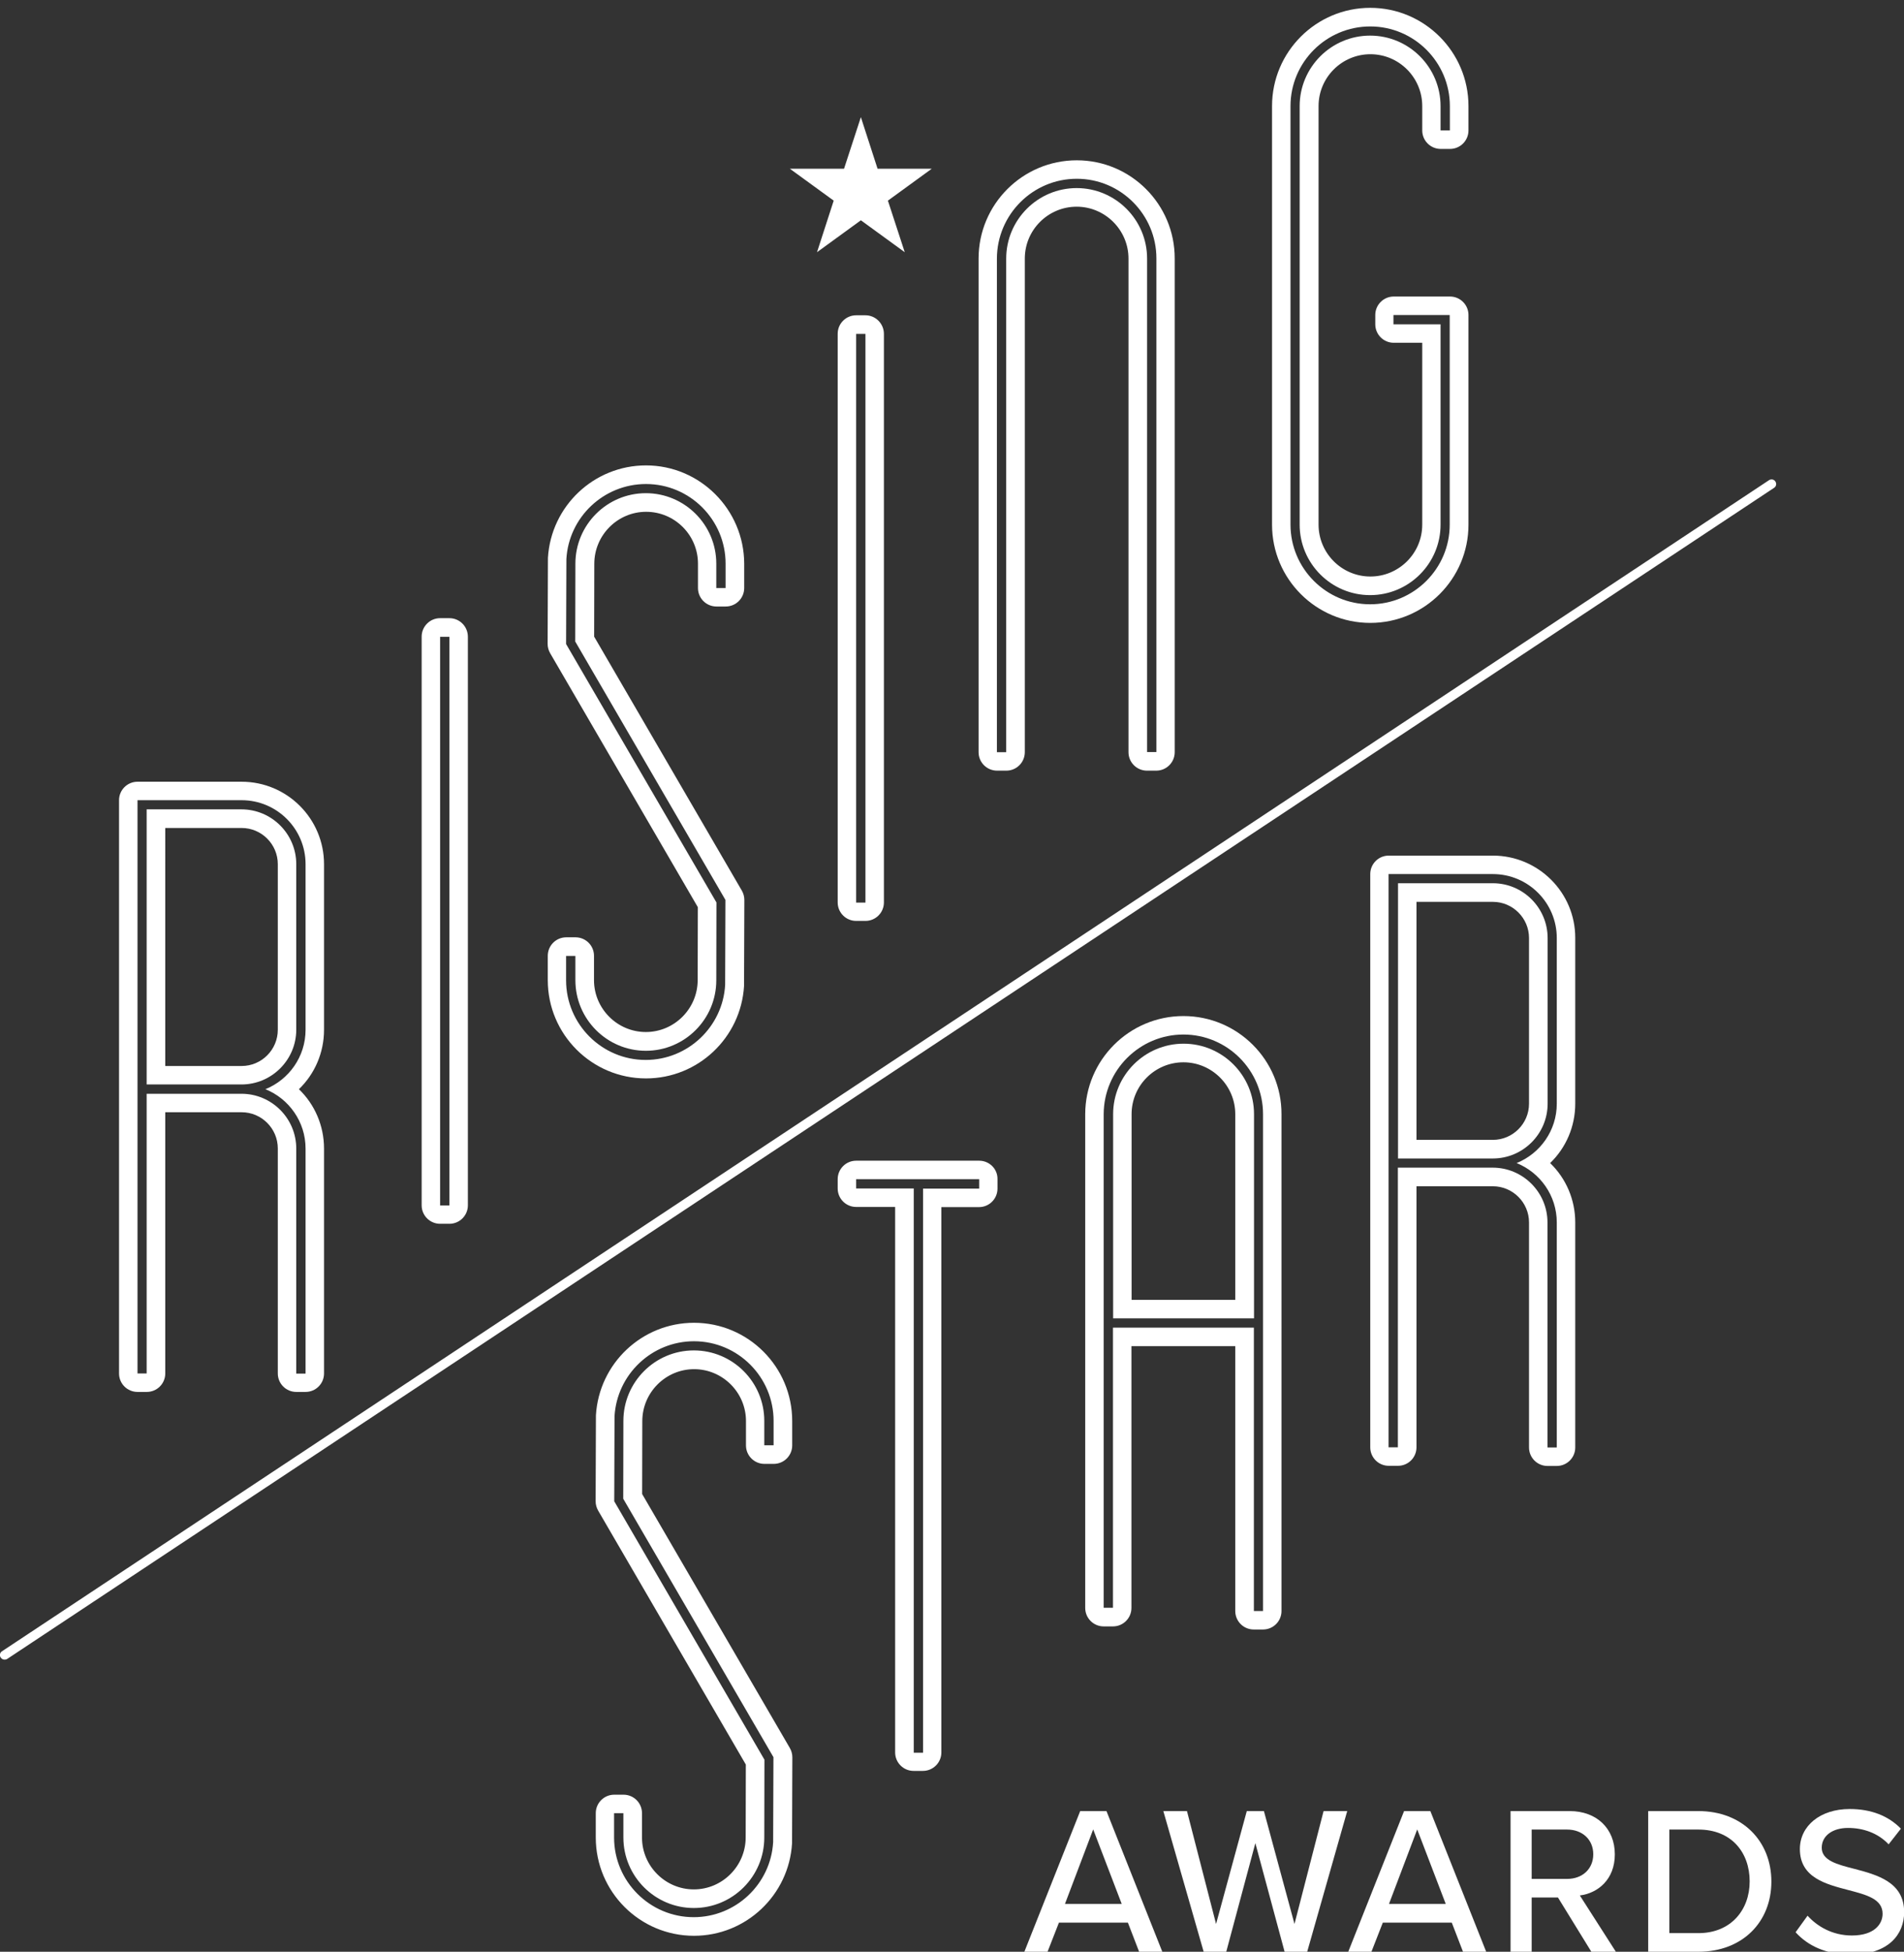
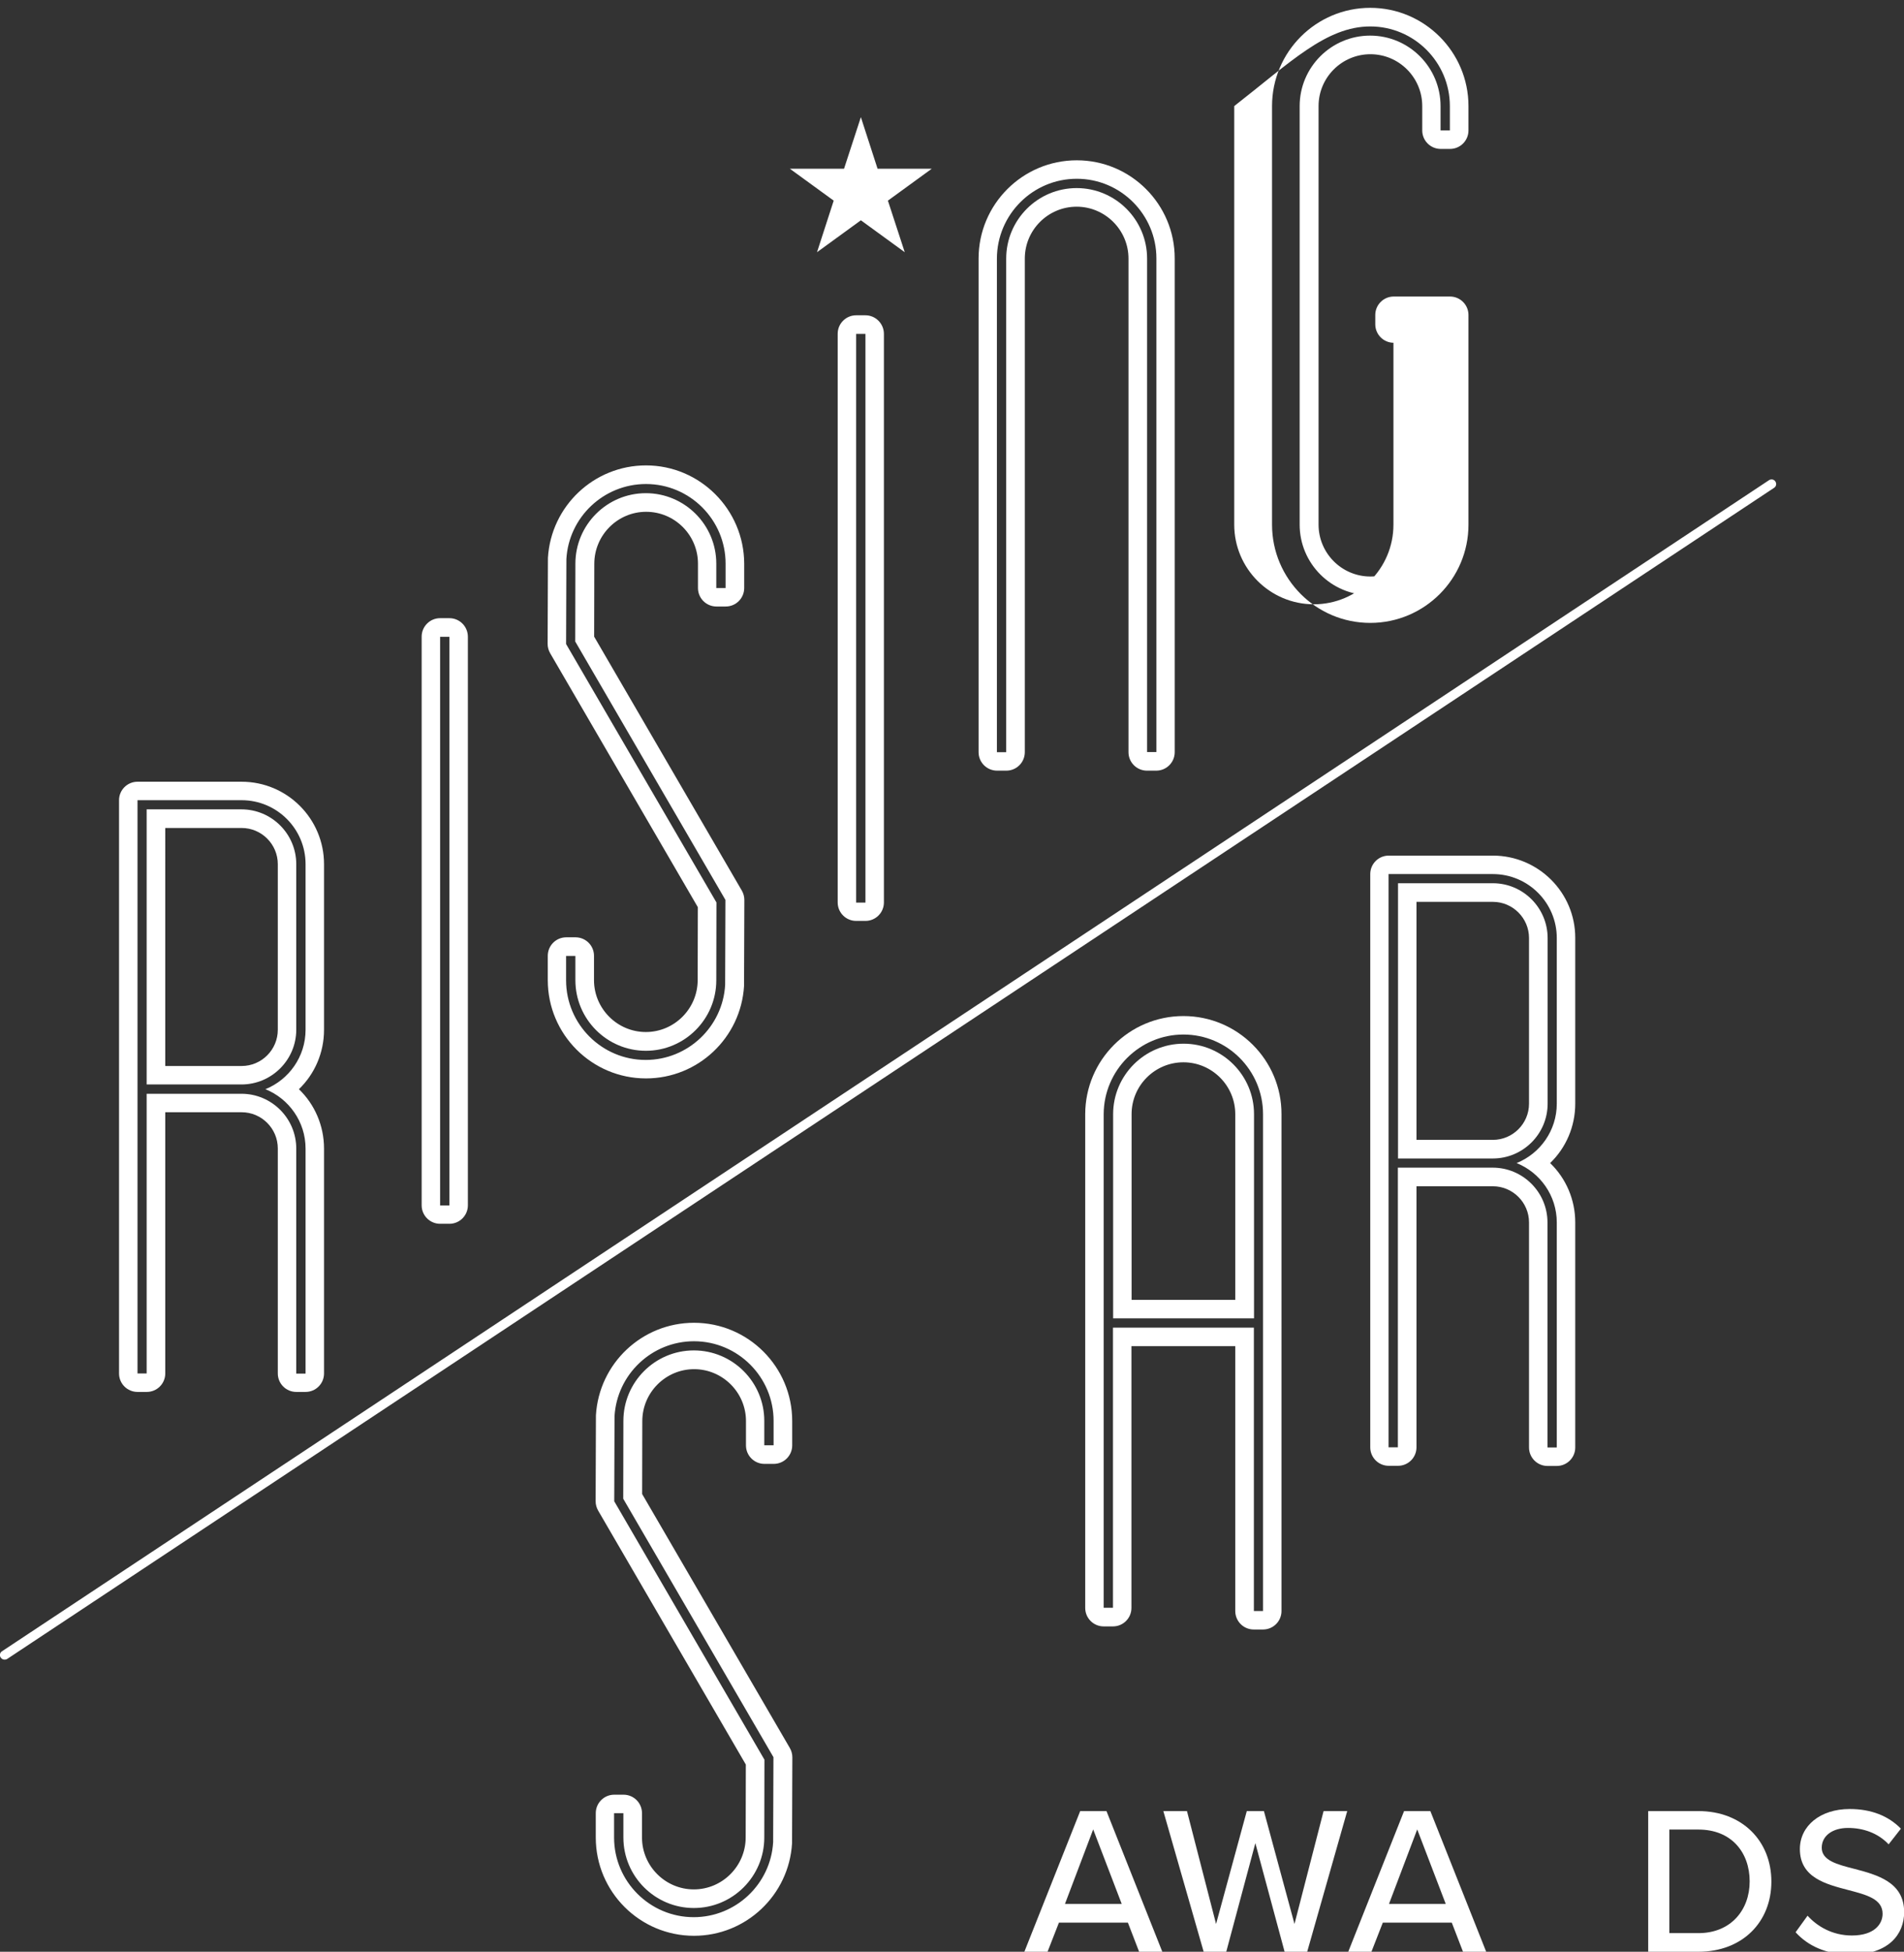
<svg xmlns="http://www.w3.org/2000/svg" version="1.1" id="Layer_1" x="0px" y="0px" viewBox="0 0 128.92 132.1" style="enable-background:new 0 0 128.92 132.1;" xml:space="preserve">
  <rect x="0" y="0" width="128.92" height="132.1" fill="#333333" stroke="none" />
  <style type="text/css">
	.st0{fill:#FFFFFF;}
</style>
  <g>
    <g>
      <path class="st0" d="M30.43,43.1v38.49H29.8V43.1H30.43 M30.43,41.84H29.8c-0.69,0-1.25,0.56-1.25,1.25v38.49    c0,0.69,0.56,1.25,1.25,1.25h0.63c0.69,0,1.25-0.56,1.25-1.25V43.1C31.68,42.4,31.12,41.84,30.43,41.84L30.43,41.84z" />
    </g>
    <g>
      <path class="st0" d="M58.6,22.6v38.49h-0.63V22.6H58.6 M58.6,21.34h-0.63c-0.69,0-1.25,0.56-1.25,1.25v38.49    c0,0.69,0.56,1.25,1.25,1.25h0.63c0.69,0,1.25-0.56,1.25-1.25V22.6C59.85,21.91,59.29,21.34,58.6,21.34L58.6,21.34z" />
    </g>
    <g>
      <g>
        <path class="st0" d="M16.36,54.16c2.39,0,4.33,1.94,4.33,4.33V69.7c0,1.82-1.13,3.38-2.72,4.02c1.59,0.64,2.72,2.2,2.72,4.02     v15.23h-0.63V77.74c0-2.04-1.66-3.71-3.71-3.71H9.93v18.93H9.31v-38.8H16.36 M9.93,73.4h6.42c2.04,0,3.71-1.66,3.71-3.71V58.49     c0-2.04-1.66-3.71-3.71-3.71H9.93V73.4 M16.36,52.91H9.31c-0.69,0-1.25,0.56-1.25,1.25v38.8c0,0.69,0.56,1.25,1.25,1.25h0.63     c0.69,0,1.25-0.56,1.25-1.25V75.28h5.17c1.35,0,2.45,1.1,2.45,2.45v15.23c0,0.69,0.56,1.25,1.25,1.25h0.63     c0.69,0,1.25-0.56,1.25-1.25V77.74c0-1.55-0.63-2.99-1.7-4.02c1.07-1.03,1.7-2.47,1.7-4.02V58.49     C21.94,55.41,19.44,52.91,16.36,52.91L16.36,52.91z M11.19,56.04h5.17c1.35,0,2.45,1.1,2.45,2.45V69.7c0,1.35-1.1,2.45-2.45,2.45     h-5.17V56.04L11.19,56.04z" />
      </g>
    </g>
    <g>
      <g>
        <path class="st0" d="M101.08,59.16c2.39,0,4.33,1.94,4.33,4.33V74.7c0,1.82-1.13,3.38-2.72,4.02c1.59,0.64,2.72,2.2,2.72,4.02     v15.23h-0.63V82.74c0-2.04-1.66-3.71-3.71-3.71h-6.42v18.93h-0.63v-38.8H101.08 M94.66,78.41h6.42c2.04,0,3.71-1.66,3.71-3.71     V63.49c0-2.04-1.66-3.71-3.71-3.71h-6.42V78.41 M101.08,57.91h-7.05c-0.69,0-1.25,0.56-1.25,1.25v38.8     c0,0.69,0.56,1.25,1.25,1.25h0.63c0.69,0,1.25-0.56,1.25-1.25V80.29h5.17c1.35,0,2.45,1.1,2.45,2.45v15.23     c0,0.69,0.56,1.25,1.25,1.25h0.63c0.69,0,1.25-0.56,1.25-1.25V82.74c0-1.55-0.63-2.99-1.7-4.02c1.07-1.03,1.7-2.47,1.7-4.02     V63.49C106.67,60.41,104.16,57.91,101.08,57.91L101.08,57.91z M95.91,61.04h5.17c1.35,0,2.45,1.1,2.45,2.45V74.7     c0,1.35-1.1,2.45-2.45,2.45h-5.17V61.04L95.91,61.04z" />
      </g>
    </g>
    <g>
      <g>
        <path class="st0" d="M72.91,12.1c2.97,0,5.39,2.42,5.39,5.39v33.41h-0.63V17.5c0-2.63-2.14-4.77-4.77-4.77     c-2.63,0-4.77,2.14-4.77,4.77v33.41h-0.63V17.5C67.51,14.52,69.93,12.1,72.91,12.1 M72.91,10.85c-3.67,0-6.65,2.98-6.65,6.65     v33.41c0,0.69,0.56,1.25,1.25,1.25h0.63c0.69,0,1.25-0.56,1.25-1.25V17.5c0-1.94,1.58-3.51,3.51-3.51s3.51,1.58,3.51,3.51v33.41     c0,0.69,0.56,1.25,1.25,1.25h0.63c0.69,0,1.25-0.56,1.25-1.25V17.5C79.55,13.83,76.57,10.85,72.91,10.85L72.91,10.85z" />
      </g>
    </g>
    <g>
      <g>
        <path class="st0" d="M43.74,32.76c2.97,0,5.39,2.42,5.39,5.39v1.65H48.5v-1.65c0-2.63-2.14-4.77-4.77-4.77     c-2.63,0-4.77,2.14-4.77,4.77l-0.01,5.27l10.17,17.49l-0.02,5.75c-0.16,2.83-2.52,5.08-5.38,5.08c-2.97,0-5.39-2.42-5.39-5.39     v-1.65h0.63v1.65c0,2.63,2.14,4.77,4.77,4.77c2.63,0,4.77-2.14,4.77-4.77l0.01-5.27L38.33,43.59l0.02-5.75     C38.51,35.01,40.87,32.76,43.74,32.76 M43.74,31.5c-3.52,0-6.43,2.75-6.64,6.26c0,0.02,0,0.04,0,0.07l-0.02,5.75     c0,0.22,0.06,0.44,0.17,0.63l10,17.19l-0.01,4.93c0,1.94-1.58,3.52-3.51,3.52s-3.51-1.58-3.51-3.51v-1.65     c0-0.69-0.56-1.25-1.25-1.25h-0.63c-0.69,0-1.25,0.56-1.25,1.25v1.65c0,3.67,2.98,6.65,6.65,6.65c3.52,0,6.43-2.75,6.64-6.26     c0-0.02,0-0.04,0-0.07l0.02-5.75c0-0.22-0.06-0.44-0.17-0.63l-10-17.19l0.01-4.93c0-1.94,1.58-3.52,3.51-3.52     c1.94,0,3.51,1.58,3.51,3.51v1.65c0,0.69,0.56,1.25,1.25,1.25h0.63c0.69,0,1.25-0.56,1.25-1.25v-1.65     C50.38,34.49,47.4,31.5,43.74,31.5L43.74,31.5z" />
      </g>
    </g>
    <g>
      <g>
        <path class="st0" d="M46.99,90.78c2.97,0,5.39,2.42,5.39,5.39v1.65h-0.63v-1.65c0-2.63-2.14-4.77-4.77-4.77     c-2.63,0-4.77,2.14-4.77,4.77l-0.01,5.27l10.17,17.49l-0.02,5.75c-0.16,2.83-2.52,5.08-5.38,5.08c-2.97,0-5.39-2.42-5.39-5.39     v-1.65h0.63v1.65c0,2.63,2.14,4.77,4.77,4.77c2.63,0,4.77-2.14,4.77-4.77l0.01-5.27l-10.17-17.49l0.02-5.75     C41.77,93.04,44.12,90.78,46.99,90.78 M46.99,89.53c-3.52,0-6.43,2.75-6.64,6.26c0,0.02,0,0.04,0,0.07l-0.02,5.75     c0,0.22,0.06,0.44,0.17,0.63l10,17.19l-0.01,4.93c0,1.94-1.58,3.52-3.51,3.52s-3.51-1.58-3.51-3.51v-1.65     c0-0.69-0.56-1.25-1.25-1.25h-0.63c-0.69,0-1.25,0.56-1.25,1.25v1.65c0,3.67,2.98,6.65,6.65,6.65c3.52,0,6.43-2.75,6.64-6.26     c0-0.02,0-0.04,0-0.07l0.02-5.75c0-0.22-0.06-0.44-0.17-0.63l-10-17.19l0.01-4.93c0-1.94,1.58-3.52,3.51-3.52     s3.51,1.58,3.51,3.51v1.65c0,0.69,0.56,1.25,1.25,1.25h0.63c0.69,0,1.25-0.56,1.25-1.25v-1.65     C53.64,92.51,50.66,89.53,46.99,89.53L46.99,89.53z" />
      </g>
    </g>
    <g>
      <g>
-         <path class="st0" d="M92.78,1.79c2.97,0,5.39,2.42,5.39,5.39v1.65h-0.63V7.18c0-2.63-2.14-4.77-4.77-4.77     c-2.63,0-4.77,2.14-4.77,4.77v28.33c0,2.63,2.14,4.77,4.77,4.77c2.63,0,4.77-2.14,4.77-4.77V21.95h-3.19v-0.63h3.81v14.19     c0,2.97-2.42,5.39-5.39,5.39c-2.97,0-5.39-2.42-5.39-5.39V7.18C87.38,4.21,89.8,1.79,92.78,1.79 M92.78,0.53     c-3.67,0-6.65,2.98-6.65,6.65v28.33c0,3.67,2.98,6.65,6.65,6.65c3.67,0,6.65-2.98,6.65-6.65V21.32c0-0.69-0.56-1.25-1.25-1.25     h-3.81c-0.69,0-1.25,0.56-1.25,1.25v0.63c0,0.69,0.56,1.25,1.25,1.25h1.93v12.31c0,1.94-1.58,3.51-3.51,3.51     c-1.94,0-3.51-1.58-3.51-3.51V7.18c0-1.94,1.58-3.51,3.51-3.51c1.94,0,3.51,1.58,3.51,3.51v1.65c0,0.69,0.56,1.25,1.25,1.25h0.63     c0.69,0,1.25-0.56,1.25-1.25V7.18C99.43,3.51,96.44,0.53,92.78,0.53L92.78,0.53z" />
+         <path class="st0" d="M92.78,1.79c2.97,0,5.39,2.42,5.39,5.39v1.65h-0.63V7.18c0-2.63-2.14-4.77-4.77-4.77     c-2.63,0-4.77,2.14-4.77,4.77v28.33c0,2.63,2.14,4.77,4.77,4.77c2.63,0,4.77-2.14,4.77-4.77V21.95h-3.19v-0.63v14.19     c0,2.97-2.42,5.39-5.39,5.39c-2.97,0-5.39-2.42-5.39-5.39V7.18C87.38,4.21,89.8,1.79,92.78,1.79 M92.78,0.53     c-3.67,0-6.65,2.98-6.65,6.65v28.33c0,3.67,2.98,6.65,6.65,6.65c3.67,0,6.65-2.98,6.65-6.65V21.32c0-0.69-0.56-1.25-1.25-1.25     h-3.81c-0.69,0-1.25,0.56-1.25,1.25v0.63c0,0.69,0.56,1.25,1.25,1.25h1.93v12.31c0,1.94-1.58,3.51-3.51,3.51     c-1.94,0-3.51-1.58-3.51-3.51V7.18c0-1.94,1.58-3.51,3.51-3.51c1.94,0,3.51,1.58,3.51,3.51v1.65c0,0.69,0.56,1.25,1.25,1.25h0.63     c0.69,0,1.25-0.56,1.25-1.25V7.18C99.43,3.51,96.44,0.53,92.78,0.53L92.78,0.53z" />
      </g>
    </g>
    <g>
      <g>
        <path class="st0" d="M80.13,70.02c2.97,0,5.39,2.42,5.39,5.39v33.63H84.9V89.86h-9.54v18.96h-0.63V75.41     C74.74,72.44,77.16,70.02,80.13,70.02 M75.37,89.23h9.54V75.41c0-2.63-2.14-4.77-4.77-4.77s-4.77,2.14-4.77,4.77V89.23      M80.13,68.77c-3.67,0-6.65,2.98-6.65,6.65v33.41c0,0.69,0.56,1.25,1.25,1.25h0.63c0.69,0,1.25-0.56,1.25-1.25V91.11h7.03v17.93     c0,0.69,0.56,1.25,1.25,1.25h0.63c0.69,0,1.25-0.56,1.25-1.25V75.41C86.78,71.75,83.8,68.77,80.13,68.77L80.13,68.77z      M76.62,87.98V75.41c0-1.94,1.58-3.51,3.51-3.51s3.51,1.58,3.51,3.51v12.57H76.62L76.62,87.98z" />
      </g>
    </g>
    <g>
      <g>
-         <path class="st0" d="M66.3,79.82v0.63h-3.8v38.18h-0.63V80.44h-3.9v-0.63H66.3 M66.3,78.56h-8.33c-0.69,0-1.25,0.56-1.25,1.25     v0.63c0,0.69,0.56,1.25,1.25,1.25h2.64v36.92c0,0.69,0.56,1.25,1.25,1.25h0.63c0.69,0,1.25-0.56,1.25-1.25V81.7h2.55     c0.69,0,1.25-0.56,1.25-1.25v-0.63C67.56,79.12,66.99,78.56,66.3,78.56L66.3,78.56z" />
-       </g>
+         </g>
    </g>
    <path class="st0" d="M0.31,112.33c-0.1,0-0.2-0.05-0.26-0.14c-0.1-0.14-0.06-0.34,0.09-0.43L119.78,32.5   c0.14-0.09,0.34-0.06,0.43,0.09c0.1,0.14,0.06,0.34-0.09,0.43L0.49,112.28C0.43,112.32,0.37,112.33,0.31,112.33z" />
    <polygon class="st0" points="58.29,7.93 59.42,11.42 63.09,11.42 60.12,13.58 61.26,17.07 58.29,14.91 55.32,17.07 56.45,13.58    53.48,11.42 57.15,11.42  " />
    <g>
      <path class="st0" d="M76.37,130.13H71.7l-0.77,1.97h-1.57l3.78-9.52h1.78l3.78,9.52h-1.57L76.37,130.13z M72.11,128.86h3.84    l-1.93-5.04L72.11,128.86z" />
      <path class="st0" d="M85,124.75l-1.97,7.35H81.5l-2.73-9.52h1.6l1.97,7.64l2.08-7.64h1.16l2.07,7.64l1.97-7.64h1.6l-2.71,9.52    h-1.53L85,124.75z" />
      <path class="st0" d="M98.3,130.13h-4.67l-0.77,1.97h-1.57l3.78-9.52h1.78l3.78,9.52h-1.57L98.3,130.13z M94.05,128.86h3.84    l-1.93-5.04L94.05,128.86z" />
-       <path class="st0" d="M105.49,128.43h-1.78v3.67h-1.43v-9.52h4.01c1.81,0,3.05,1.17,3.05,2.93c0,1.71-1.16,2.63-2.37,2.78    l2.44,3.81h-1.66L105.49,128.43z M106.11,123.83h-2.4v3.34h2.4c1.03,0,1.77-0.67,1.77-1.67    C107.88,124.5,107.13,123.83,106.11,123.83z" />
      <path class="st0" d="M111.6,122.58h3.4c2.97,0,4.94,2.03,4.94,4.77c0,2.75-1.97,4.75-4.94,4.75h-3.4V122.58z M115,130.84    c2.2,0,3.47-1.57,3.47-3.5c0-1.96-1.23-3.51-3.47-3.51h-1.97v7.01H115z" />
      <path class="st0" d="M122.39,129.66c0.64,0.71,1.67,1.34,3,1.34c1.54,0,2.08-0.79,2.08-1.47c0-1-1.08-1.28-2.3-1.6    c-1.53-0.4-3.3-0.84-3.3-2.78c0-1.57,1.38-2.71,3.37-2.71c1.47,0,2.63,0.47,3.47,1.33l-0.83,1.06c-0.73-0.77-1.73-1.11-2.75-1.11    c-1.06,0-1.78,0.54-1.78,1.34c0,0.86,1.03,1.13,2.21,1.43c1.56,0.41,3.37,0.9,3.37,2.93c0,1.48-1.03,2.87-3.6,2.87    c-1.7,0-2.94-0.61-3.75-1.51L122.39,129.66z" />
    </g>
  </g>
</svg>